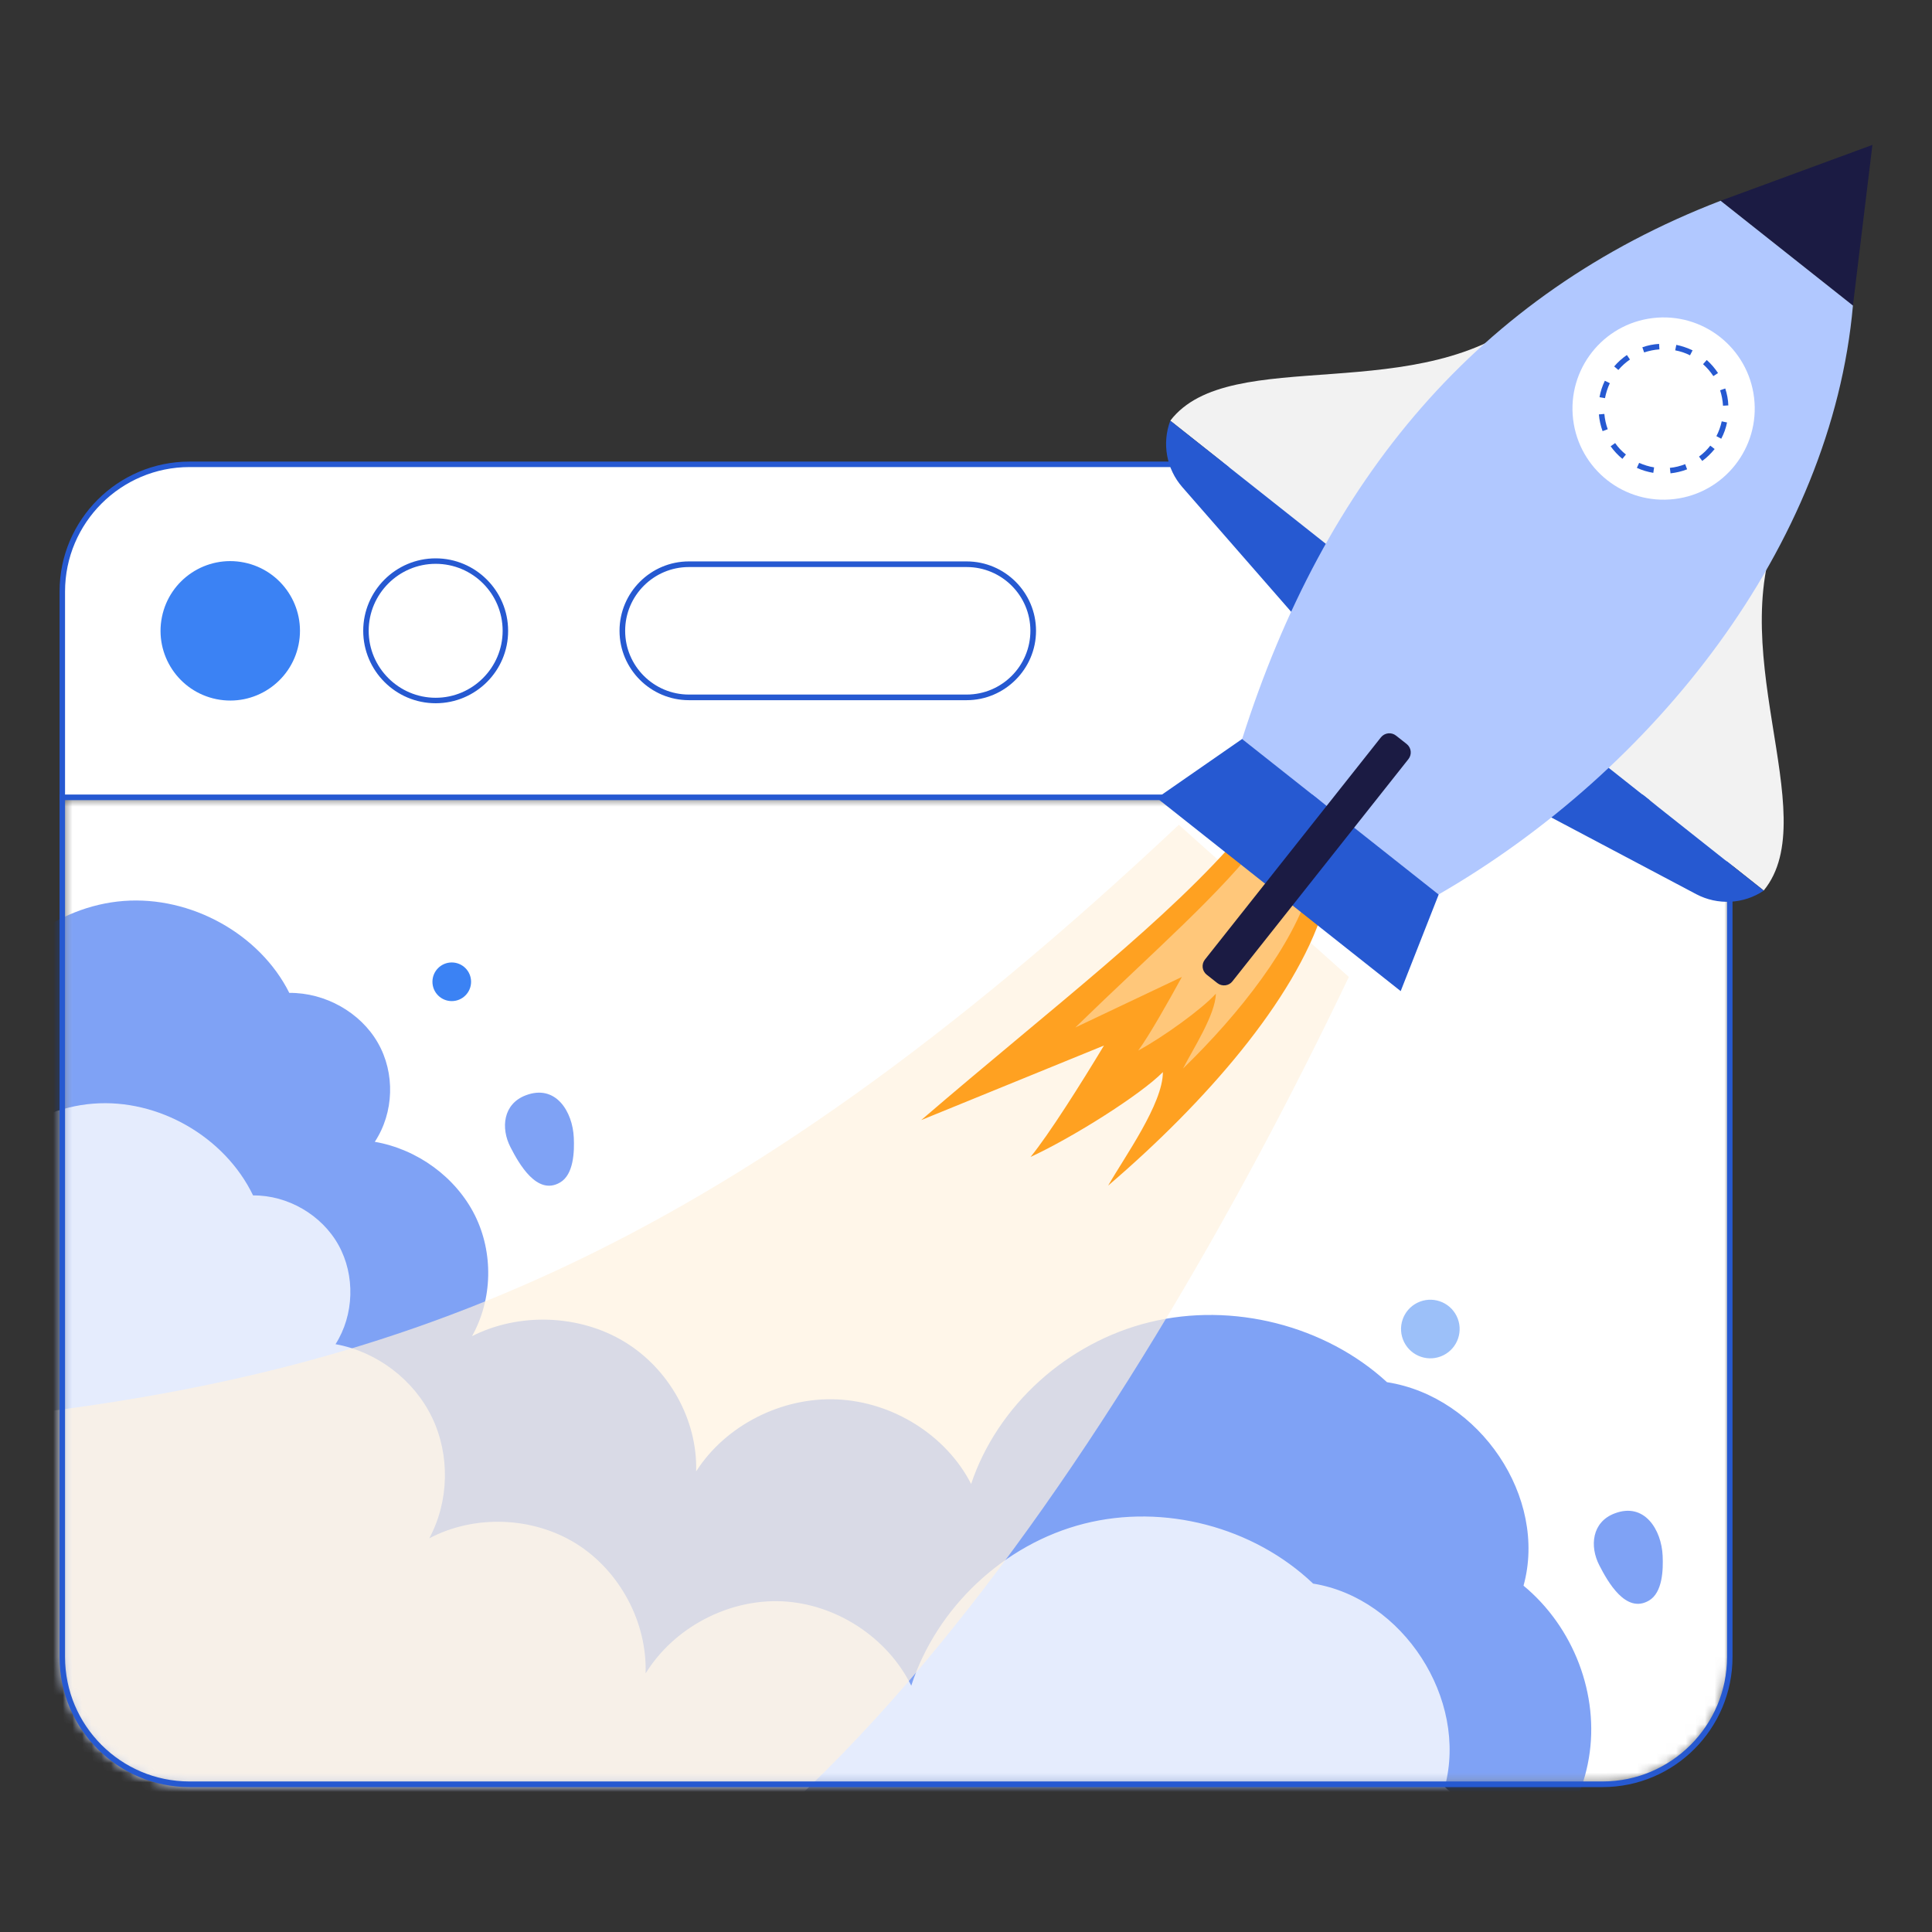
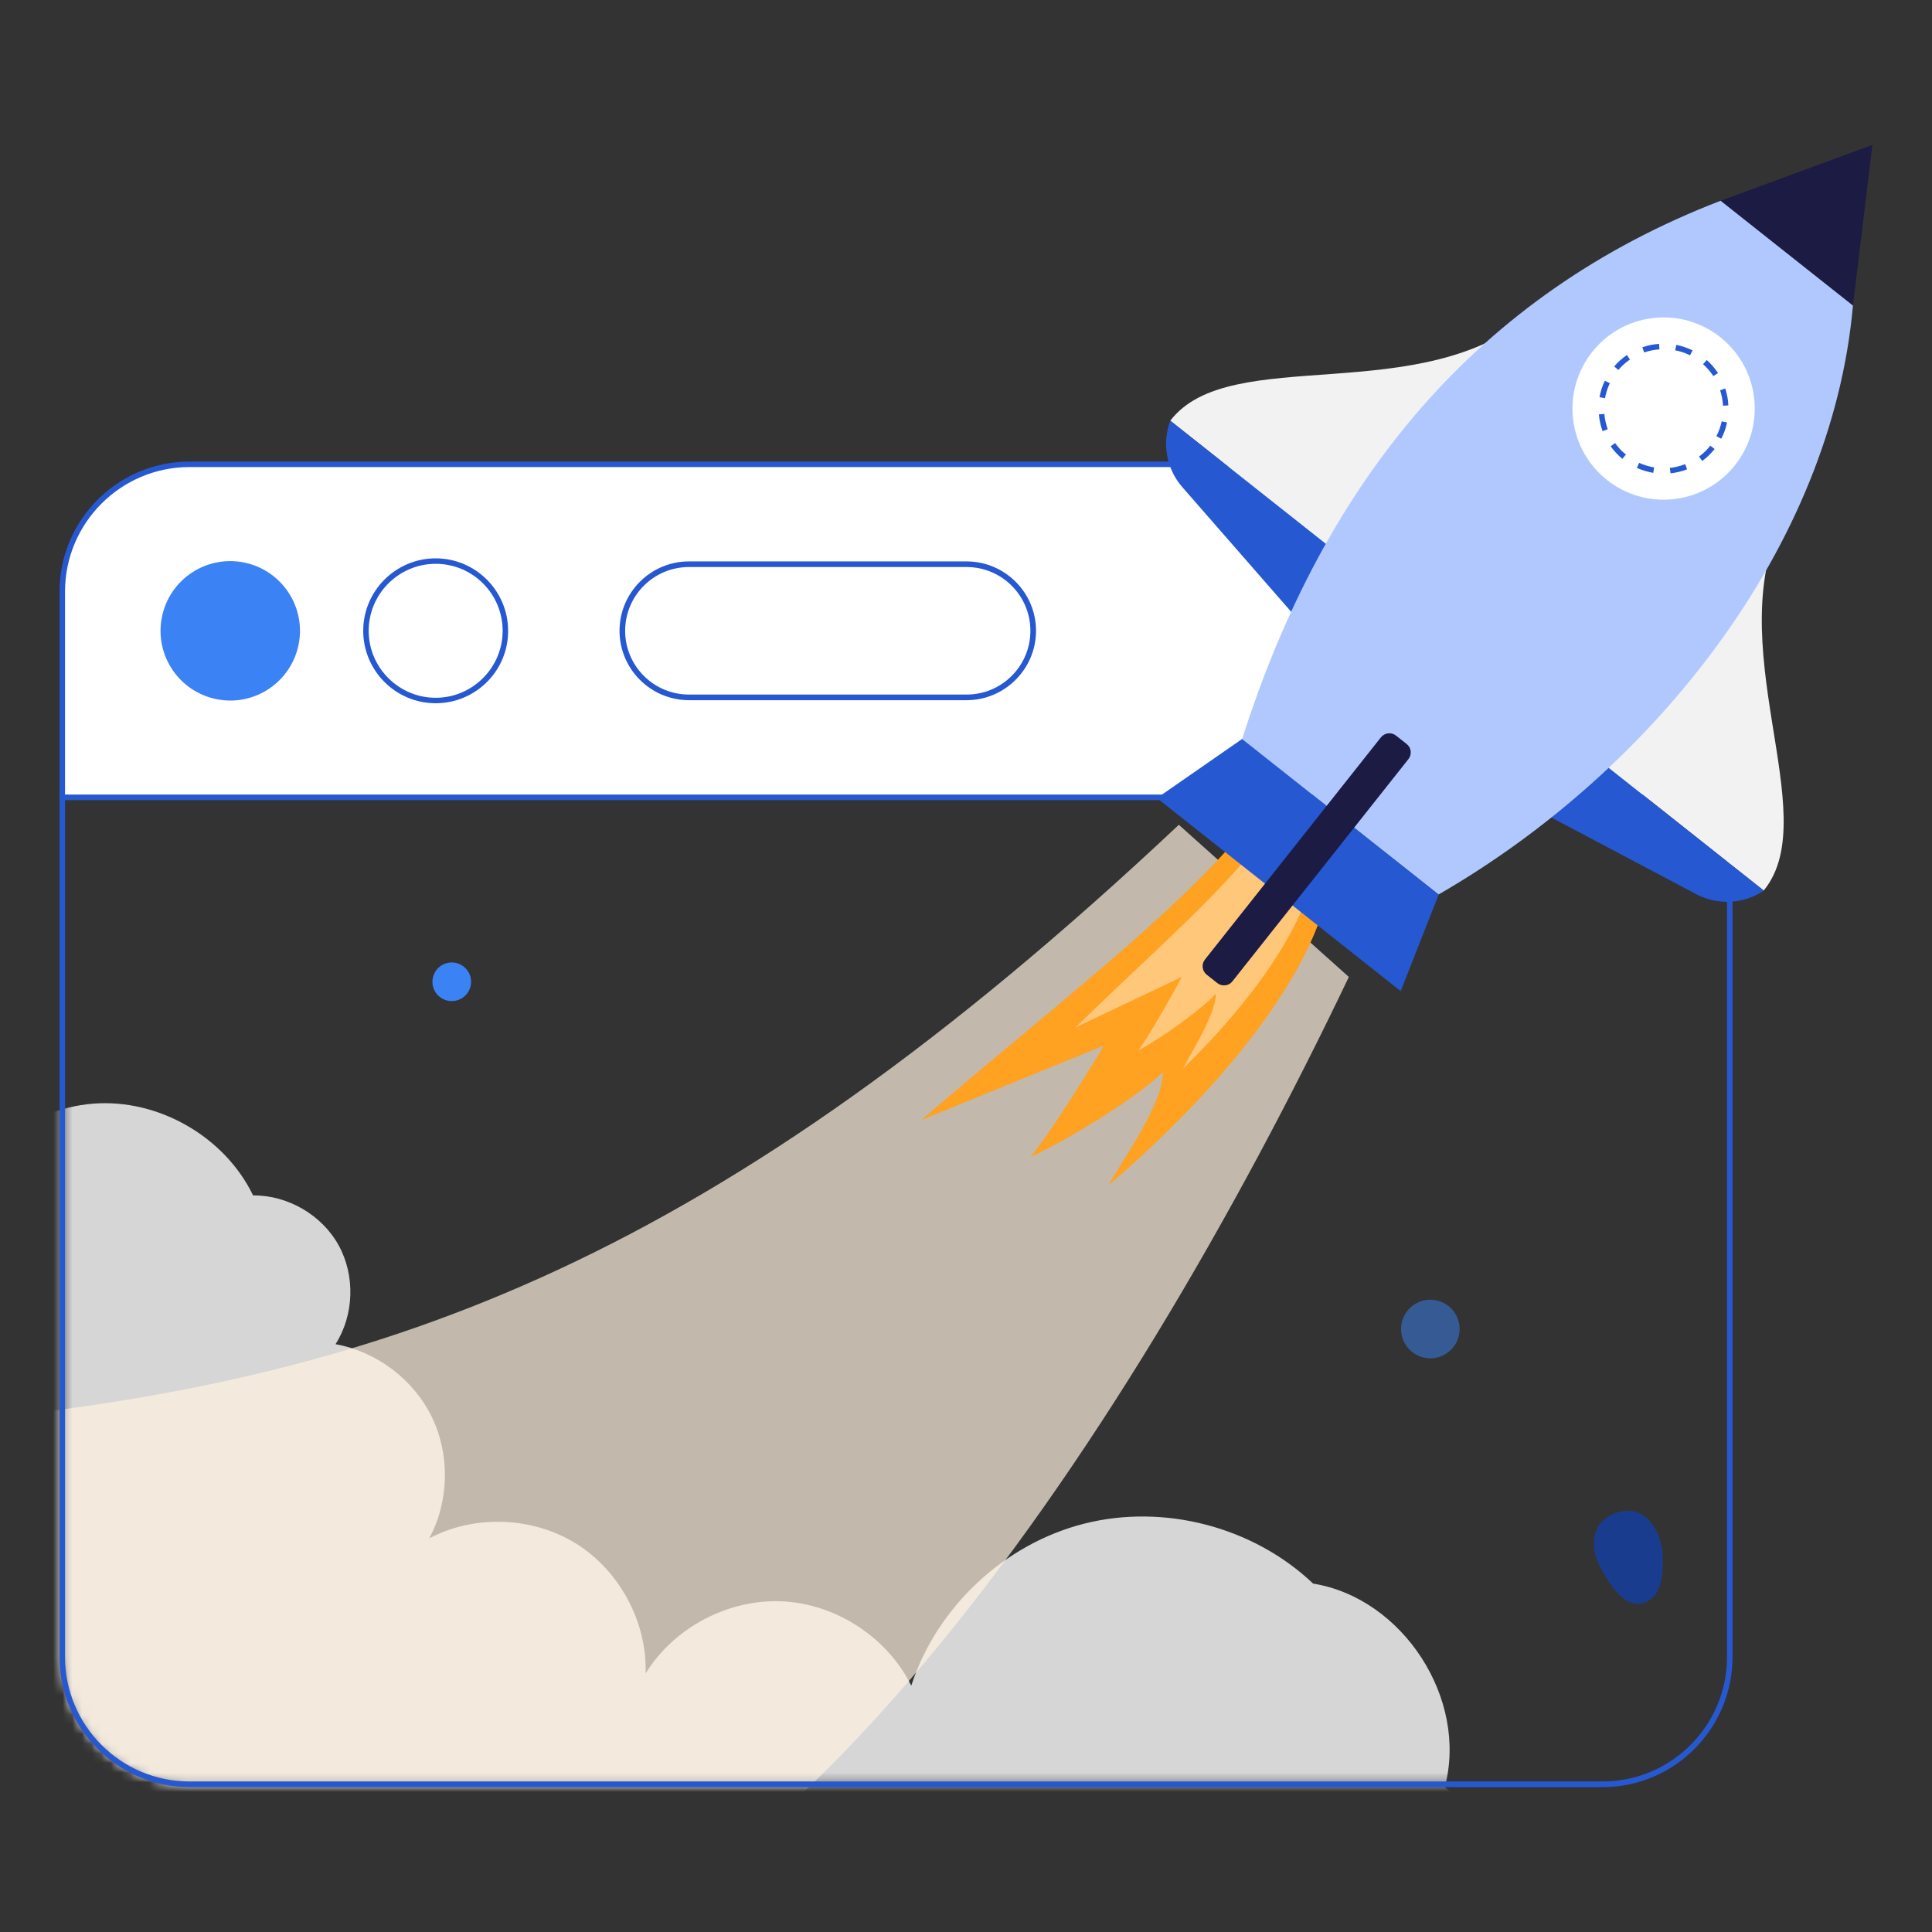
<svg xmlns="http://www.w3.org/2000/svg" width="200" height="200" viewBox="0 0 200 200" fill="none">
  <rect x="0" y="0" width="200" height="200" fill="#333333" stroke="none" />
  <g clip-path="url(#clip0_620_9963)">
    <mask id="mask0_620_9963" style="mask-type:luminance" maskUnits="userSpaceOnUse" x="6" y="82" width="174" height="103">
      <path d="M6.449 171.533C6.449 178.8 12.349 184.7 19.616 184.7H165.899C173.166 184.7 179.066 178.8 179.066 171.533V82.533H6.449V171.533Z" fill="white" />
    </mask>
    <g mask="url(#mask0_620_9963)">
-       <path d="M6.449 171.533C6.449 178.8 12.349 184.7 19.616 184.7H165.899C173.166 184.7 179.066 178.8 179.066 171.533V82.533H6.449V171.533Z" fill="white" />
-     </g>
+       </g>
    <mask id="mask1_620_9963" style="mask-type:luminance" maskUnits="userSpaceOnUse" x="6" y="82" width="174" height="103">
      <path d="M6.449 171.533C6.449 178.8 12.349 184.7 19.616 184.7H165.899C173.166 184.7 179.066 178.8 179.066 171.533V82.533H6.449V171.533Z" fill="white" />
    </mask>
    <g mask="url(#mask1_620_9963)">
-       <path d="M-2.585 105.233C-0.569 98.767 5.815 93.8 12.798 93.267C19.765 92.733 26.898 96.683 29.948 102.783C33.665 102.75 37.315 104.8 39.115 107.95C40.915 111.083 40.798 115.167 38.798 118.2C43.215 118.967 47.181 121.867 49.148 125.783C51.098 129.683 50.998 134.5 48.865 138.317C53.731 135.85 59.948 136.067 64.615 138.883C69.281 141.7 72.215 147 72.065 152.317C75.098 147.567 80.898 144.6 86.681 144.867C92.465 145.133 97.965 148.6 100.531 153.617C103.248 145.5 110.465 138.95 119.031 136.867C127.581 134.767 137.181 137.2 143.581 143.083C153.215 144.583 160.231 155.05 157.715 164.15C162.915 168.45 165.581 175.45 164.481 181.983C163.398 188.517 158.598 194.333 152.265 196.833L-13.385 196.733L-27.502 133.533L-2.585 105.233Z" fill="#0046EC" fill-opacity="0.5" />
-     </g>
+       </g>
    <mask id="mask2_620_9963" style="mask-type:luminance" maskUnits="userSpaceOnUse" x="6" y="82" width="174" height="103">
      <path d="M6.449 171.533C6.449 178.8 12.349 184.7 19.616 184.7H165.899C173.166 184.7 179.066 178.8 179.066 171.533V82.533H6.449V171.533Z" fill="white" />
    </mask>
    <g mask="url(#mask2_620_9963)">
      <g opacity="0.8">
        <path d="M-5.217 126.217C-3.267 119.75 2.916 114.767 9.649 114.25C16.383 113.717 23.266 117.667 26.199 123.75C29.783 123.717 33.316 125.767 35.049 128.9C36.783 132.033 36.666 136.117 34.733 139.15C38.999 139.917 42.833 142.817 44.716 146.717C46.599 150.617 46.499 155.433 44.433 159.25C49.133 156.767 55.149 157 59.649 159.8C64.149 162.617 66.999 167.917 66.833 173.233C69.766 168.483 75.383 165.517 80.966 165.767C86.549 166.033 91.866 169.5 94.333 174.5C96.966 166.383 103.949 159.833 112.216 157.733C120.483 155.633 129.749 158.05 135.933 163.933C145.233 165.433 151.999 175.883 149.566 184.983C154.583 189.283 157.149 196.283 156.099 202.8C155.049 209.333 150.399 215.15 144.283 217.65L-15.767 217.667L-29.334 154.5L-5.217 126.217Z" fill="white" />
      </g>
    </g>
    <mask id="mask3_620_9963" style="mask-type:luminance" maskUnits="userSpaceOnUse" x="6" y="82" width="174" height="103">
      <path d="M6.449 171.533C6.449 178.8 12.349 184.7 19.616 184.7H165.899C173.166 184.7 179.066 178.8 179.066 171.533V82.533H6.449V171.533Z" fill="white" />
    </mask>
    <g mask="url(#mask3_620_9963)">
      <path opacity="0.7" d="M122.032 85.383C74.082 130.483 40.082 142.633 -2.752 146.983L-5.602 192.517L39.365 207.883C78.632 206.75 116.348 149.9 139.632 101.133L122.032 85.383Z" fill="#FFF2E0" />
      <path d="M128.782 85.983C120.982 95.2 109.232 104.033 95.365 115.95L114.282 108.233C111.965 112.083 108.582 117.45 106.682 119.767C111.049 117.75 118.065 113.333 120.382 110.983C120.382 114.267 116.432 119.733 114.715 122.733C124.799 114.1 133.982 103.55 136.949 94.283L128.782 85.983Z" fill="#FFA121" />
      <path opacity="0.4" d="M130.981 86.433C126.364 92.55 119.464 98.433 111.314 106.367L122.348 101.133C120.964 103.667 118.948 107.233 117.831 108.75C120.381 107.383 124.481 104.417 125.864 102.867C125.831 105.017 123.481 108.633 122.464 110.617C128.398 104.867 133.831 97.867 135.648 91.783L130.981 86.433Z" fill="white" />
    </g>
    <mask id="mask4_620_9963" style="mask-type:luminance" maskUnits="userSpaceOnUse" x="6" y="82" width="174" height="103">
      <path d="M6.449 171.533C6.449 178.8 12.349 184.7 19.616 184.7H165.899C173.166 184.7 179.066 178.8 179.066 171.533V82.533H6.449V171.533Z" fill="white" />
    </mask>
    <g mask="url(#mask4_620_9963)">
-       <path d="M59.399 117.767C59.466 119.2 59.399 121.6 57.966 122.417C55.583 123.8 53.716 120.45 52.849 118.767C51.816 116.767 52.083 114.267 54.433 113.383C57.549 112.2 59.283 115.1 59.399 117.767Z" fill="#0046EC" fill-opacity="0.5" />
-     </g>
+       </g>
    <mask id="mask5_620_9963" style="mask-type:luminance" maskUnits="userSpaceOnUse" x="6" y="82" width="174" height="103">
      <path d="M6.449 171.533C6.449 178.8 12.349 184.7 19.616 184.7H165.899C173.166 184.7 179.066 178.8 179.066 171.533V82.533H6.449V171.533Z" fill="white" />
    </mask>
    <g mask="url(#mask5_620_9963)">
      <path d="M172.116 161.05C172.183 162.483 172.116 164.883 170.683 165.7C168.3 167.083 166.433 163.733 165.566 162.05C164.533 160.05 164.8 157.55 167.15 156.667C170.25 155.483 172 158.383 172.116 161.05Z" fill="#0046EC" fill-opacity="0.5" />
    </g>
    <mask id="mask6_620_9963" style="mask-type:luminance" maskUnits="userSpaceOnUse" x="6" y="82" width="174" height="103">
      <path d="M6.449 171.533C6.449 178.8 12.349 184.7 19.616 184.7H165.899C173.166 184.7 179.066 178.8 179.066 171.533V82.533H6.449V171.533Z" fill="white" />
    </mask>
    <g mask="url(#mask6_620_9963)">
      <path d="M46.766 103.633C47.87 103.633 48.766 102.738 48.766 101.633C48.766 100.529 47.87 99.633 46.766 99.633C45.661 99.633 44.766 100.529 44.766 101.633C44.766 102.738 45.661 103.633 46.766 103.633Z" fill="#3B82F4" />
    </g>
    <mask id="mask7_620_9963" style="mask-type:luminance" maskUnits="userSpaceOnUse" x="-4" y="74" width="197" height="165">
      <path d="M36.362 231.016C39.596 237.524 47.506 240.181 54.013 236.947L185.01 171.836C191.517 168.602 194.175 160.692 190.94 154.185L151.326 74.485L-3.252 151.317L36.362 231.016Z" fill="white" />
    </mask>
    <g mask="url(#mask7_620_9963)">
      <path d="M149.419 140.297C150.919 139.551 151.53 137.731 150.785 136.23C150.039 134.73 148.219 134.119 146.718 134.864C145.218 135.61 144.606 137.431 145.352 138.931C146.098 140.431 147.918 141.043 149.419 140.297Z" fill="#3B82F4" fill-opacity="0.5" />
    </g>
    <path d="M165.899 185H19.616C12.199 185 6.166 178.967 6.166 171.55V82.25H179.349V171.533C179.349 178.967 173.316 185 165.899 185ZM6.733 82.817V171.533C6.733 178.633 12.516 184.417 19.616 184.417H165.899C172.999 184.417 178.783 178.633 178.783 171.533V82.817H6.733Z" fill="#2659D1" />
    <path d="M165.899 48.067H19.616C12.349 48.067 6.449 53.967 6.449 61.233V82.55H179.066V61.233C179.066 53.95 173.166 48.067 165.899 48.067Z" fill="white" />
    <path d="M179.349 82.817H6.166V61.233C6.166 53.817 12.199 47.783 19.616 47.783H165.899C173.316 47.783 179.349 53.817 179.349 61.233V82.817ZM6.733 82.25H178.783V61.233C178.783 54.133 172.999 48.35 165.899 48.35H19.616C12.516 48.35 6.733 54.133 6.733 61.233V82.25Z" fill="#2659D1" />
    <path d="M30.908 66.739C31.701 62.833 29.177 59.024 25.271 58.231C21.365 57.439 17.556 59.962 16.764 63.868C15.971 67.774 18.494 71.583 22.401 72.376C26.306 73.169 30.115 70.645 30.908 66.739Z" fill="#3B82F4" />
    <path d="M50.203 70.406C53.022 67.587 53.022 63.018 50.203 60.2C47.385 57.382 42.816 57.382 39.997 60.2C37.179 63.018 37.179 67.587 39.997 70.406C42.816 73.224 47.385 73.224 50.203 70.406Z" fill="white" />
    <path d="M45.1 72.8C40.966 72.8 37.6 69.433 37.6 65.3C37.6 61.167 40.966 57.8 45.1 57.8C49.233 57.8 52.6 61.167 52.6 65.3C52.616 69.433 49.25 72.8 45.1 72.8ZM45.1 58.367C41.283 58.367 38.166 61.483 38.166 65.3C38.166 69.117 41.283 72.233 45.1 72.233C48.916 72.233 52.033 69.117 52.033 65.3C52.033 61.467 48.933 58.367 45.1 58.367Z" fill="#2659D1" />
    <path d="M101.916 72.183H69.466C66.683 72.183 64.416 69.917 64.416 67.133V63.433C64.416 60.65 66.683 58.383 69.466 58.383H101.899C104.683 58.383 106.949 60.65 106.949 63.433V67.133C106.966 69.933 104.699 72.183 101.916 72.183Z" fill="white" />
    <path d="M100.066 72.483H71.316C67.366 72.483 64.133 69.267 64.133 65.3C64.133 61.35 67.35 58.117 71.316 58.117H100.066C104.016 58.117 107.249 61.333 107.249 65.3C107.249 69.25 104.016 72.483 100.066 72.483ZM71.316 58.7C67.666 58.7 64.716 61.667 64.716 65.3C64.716 68.95 67.683 71.9 71.316 71.9H100.066C103.716 71.9 106.666 68.933 106.666 65.3C106.666 61.65 103.699 58.7 100.066 58.7H71.316Z" fill="#2659D1" />
    <path d="M158.732 32.35C147.198 42.433 127.315 35.483 121.148 43.55L138.798 57.533L158.732 32.35Z" fill="#F2F2F2" />
    <path d="M121.148 43.55C120.265 45.9 120.748 48.55 122.398 50.433L134.915 64.767L138.815 57.533L121.148 43.55Z" fill="#2659D1" />
    <path d="M184.865 53.033C177.682 66.567 189.015 84.333 182.582 92.183L164.932 78.2L184.865 53.033Z" fill="#F2F2F2" />
    <path d="M182.581 92.2C180.498 93.6 177.815 93.733 175.598 92.567L158.781 83.667L164.931 78.217L182.581 92.2Z" fill="#2659D1" />
    <path d="M193.832 15L178.115 20.783L191.815 31.633L193.832 15Z" fill="#1B1B43" />
    <path d="M191.815 31.633C189.615 56.5 171.249 79.717 148.915 92.6L128.582 76.517C137.115 49.667 153.015 30.45 178.115 20.783L191.815 31.633Z" fill="#B1C8FF" />
    <path d="M128.582 76.5L119.766 82.617L144.999 102.6L148.932 92.6L128.582 76.5Z" fill="#2659D1" />
    <path d="M173.33 51.661C178.503 51.045 182.198 46.353 181.583 41.179C180.968 36.006 176.275 32.311 171.102 32.926C165.928 33.541 162.233 38.234 162.848 43.407C163.464 48.581 168.156 52.276 173.33 51.661Z" fill="white" />
    <path d="M172.932 49L172.866 48.433C173.399 48.383 173.932 48.25 174.449 48.05L174.649 48.583C174.099 48.8 173.516 48.933 172.932 49ZM171.149 48.95C170.566 48.85 169.982 48.683 169.449 48.433L169.682 47.917C170.182 48.133 170.699 48.3 171.232 48.383L171.149 48.95ZM176.216 47.717L175.882 47.267C176.316 46.95 176.716 46.567 177.049 46.133L177.499 46.483C177.116 46.95 176.699 47.367 176.216 47.717ZM167.949 47.5C167.482 47.117 167.082 46.683 166.732 46.2L167.199 45.867C167.516 46.317 167.882 46.717 168.316 47.05L167.949 47.5ZM178.182 45.417L177.682 45.15C177.932 44.667 178.116 44.15 178.232 43.617L178.782 43.733C178.666 44.317 178.466 44.883 178.182 45.417ZM165.899 44.633C165.699 44.083 165.566 43.5 165.516 42.9L166.082 42.85C166.132 43.4 166.249 43.933 166.432 44.433L165.899 44.633ZM178.366 42C178.332 41.45 178.232 40.917 178.066 40.4L178.599 40.217C178.782 40.783 178.899 41.367 178.916 41.967L178.366 42ZM166.149 41.217L165.582 41.117C165.682 40.533 165.866 39.967 166.132 39.417L166.649 39.667C166.416 40.167 166.249 40.683 166.149 41.217ZM177.366 38.933C177.066 38.483 176.716 38.067 176.299 37.7L176.682 37.267C177.132 37.667 177.516 38.117 177.849 38.617L177.366 38.933ZM167.532 38.3L167.099 37.933C167.482 37.483 167.932 37.083 168.416 36.75L168.732 37.217C168.299 37.517 167.882 37.883 167.532 38.3ZM174.949 36.783C174.466 36.533 173.949 36.367 173.416 36.267L173.532 35.7C174.116 35.817 174.682 36.017 175.216 36.267L174.949 36.783ZM170.199 36.483L170.016 35.95C170.582 35.75 171.166 35.633 171.749 35.6L171.782 36.167C171.249 36.2 170.716 36.317 170.199 36.483Z" fill="#2659D1" />
    <path d="M126.017 101.767L124.917 100.9C124.433 100.517 124.35 99.817 124.733 99.333L142.95 76.333C143.333 75.85 144.033 75.767 144.517 76.15L145.617 77.017C146.1 77.4 146.183 78.1 145.8 78.583L127.583 101.583C127.217 102.067 126.5 102.15 126.017 101.767Z" fill="#1B1B43" />
  </g>
  <defs>
    <clipPath id="clip0_620_9963">
      <rect width="200" height="200" fill="white" />
    </clipPath>
  </defs>
</svg>